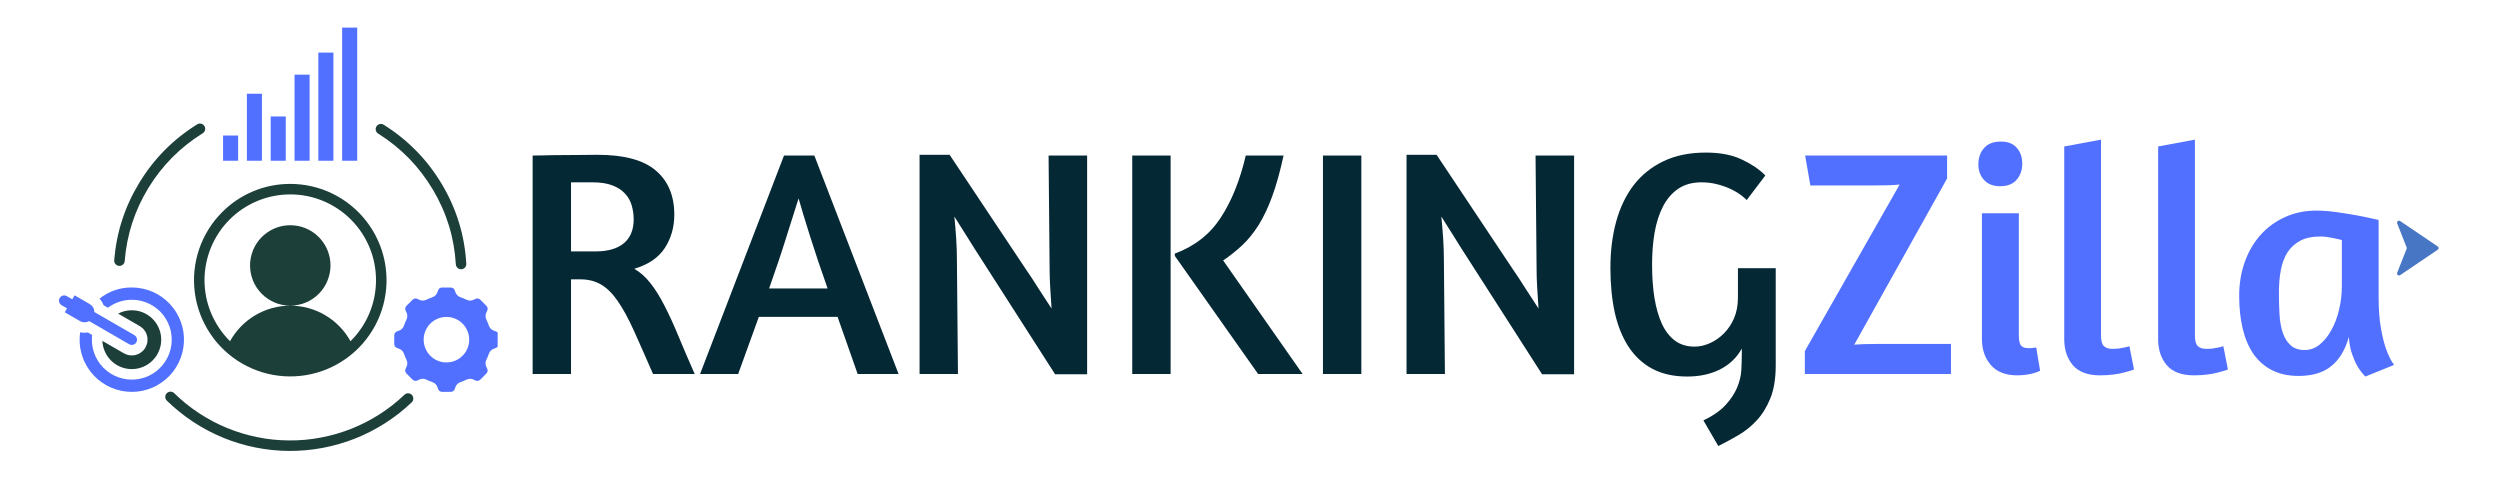
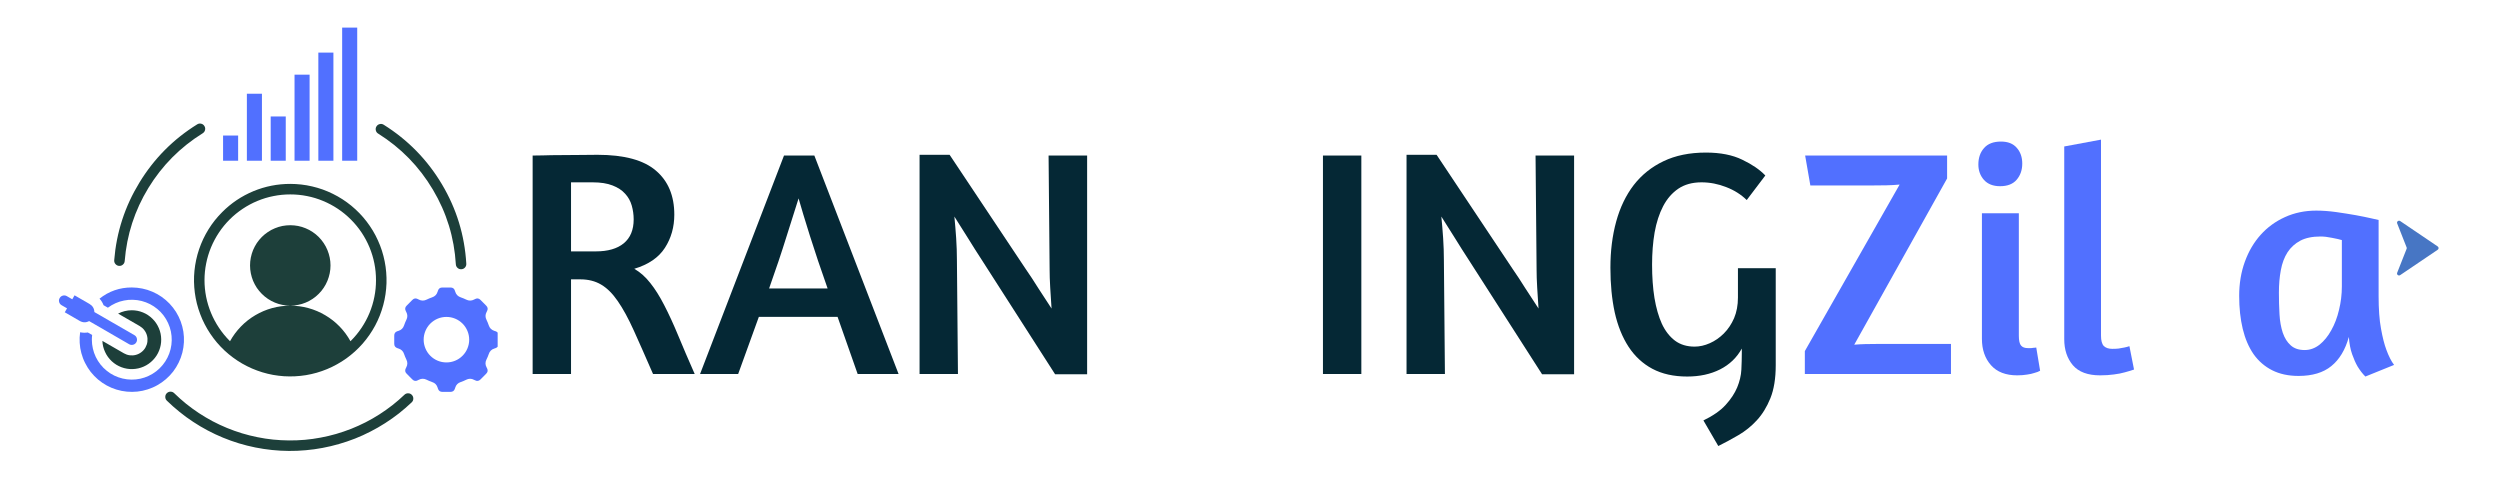
<svg xmlns="http://www.w3.org/2000/svg" width="350" zoomAndPan="magnify" viewBox="0 0 262.5 52.5" height="70" preserveAspectRatio="xMidYMid meet" version="1.0">
  <defs>
    <g />
    <clipPath id="6d1acc867e">
      <path d="M 6.191 31 L 15 31 L 15 37 L 6.191 37 Z M 6.191 31 " clip-rule="nonzero" />
    </clipPath>
    <clipPath id="7092d70678">
      <path d="M 41 30 L 52.254 30 L 52.254 42 L 41 42 Z M 41 30 " clip-rule="nonzero" />
    </clipPath>
    <clipPath id="20358decc9">
      <path d="M 23 2.867 L 38 2.867 L 38 17 L 23 17 Z M 23 2.867 " clip-rule="nonzero" />
    </clipPath>
    <clipPath id="e1c6e48da9">
      <path d="M 251.625 23.078 L 256.082 23.078 L 256.082 29 L 251.625 29 Z M 251.625 23.078 " clip-rule="nonzero" />
    </clipPath>
  </defs>
  <path fill="#1d3f3a" d="M 30.477 32.094 C 30.754 32.094 31.031 32.066 31.301 32.012 C 31.574 31.961 31.84 31.879 32.094 31.773 C 32.352 31.668 32.594 31.535 32.824 31.383 C 33.055 31.227 33.27 31.055 33.465 30.855 C 33.66 30.66 33.836 30.449 33.988 30.219 C 34.145 29.988 34.273 29.742 34.379 29.488 C 34.484 29.23 34.566 28.965 34.621 28.695 C 34.676 28.422 34.703 28.148 34.703 27.871 C 34.703 27.594 34.676 27.32 34.621 27.047 C 34.566 26.773 34.484 26.512 34.379 26.254 C 34.273 26 34.145 25.754 33.988 25.523 C 33.836 25.293 33.66 25.082 33.465 24.883 C 33.27 24.688 33.055 24.512 32.824 24.359 C 32.594 24.203 32.352 24.074 32.094 23.969 C 31.84 23.863 31.574 23.781 31.301 23.727 C 31.031 23.676 30.754 23.648 30.477 23.648 C 30.199 23.648 29.926 23.676 29.652 23.727 C 29.383 23.781 29.117 23.863 28.863 23.969 C 28.605 24.074 28.363 24.203 28.133 24.359 C 27.902 24.512 27.688 24.688 27.492 24.883 C 27.297 25.082 27.121 25.293 26.965 25.523 C 26.812 25.754 26.684 26 26.574 26.254 C 26.469 26.512 26.391 26.773 26.336 27.047 C 26.281 27.32 26.254 27.594 26.254 27.871 C 26.254 28.148 26.281 28.422 26.336 28.695 C 26.391 28.965 26.469 29.23 26.574 29.488 C 26.684 29.742 26.812 29.988 26.965 30.219 C 27.121 30.449 27.297 30.66 27.492 30.855 C 27.688 31.055 27.902 31.227 28.133 31.383 C 28.363 31.535 28.605 31.668 28.863 31.773 C 29.117 31.879 29.383 31.961 29.652 32.012 C 29.926 32.066 30.199 32.094 30.477 32.094 Z M 39.707 14.031 C 39.578 13.949 39.496 13.836 39.461 13.688 C 39.426 13.539 39.449 13.398 39.531 13.27 C 39.613 13.141 39.727 13.062 39.875 13.027 C 40.023 12.992 40.16 13.016 40.289 13.098 C 42.832 14.691 44.871 16.777 46.406 19.355 C 47.934 21.926 48.785 24.699 48.961 27.684 C 48.973 27.836 48.926 27.969 48.828 28.086 C 48.727 28.199 48.598 28.262 48.445 28.27 C 48.293 28.281 48.16 28.234 48.047 28.133 C 47.93 28.027 47.871 27.902 47.863 27.75 C 47.695 24.941 46.895 22.332 45.457 19.918 C 44.016 17.492 42.098 15.527 39.707 14.027 Z M 13.094 27.406 C 13.082 27.559 13.02 27.688 12.902 27.785 C 12.785 27.887 12.652 27.93 12.5 27.918 C 12.348 27.906 12.223 27.84 12.121 27.723 C 12.023 27.609 11.98 27.473 11.992 27.32 C 12.227 24.391 13.109 21.672 14.641 19.168 C 16.176 16.648 18.199 14.613 20.703 13.059 C 20.832 12.977 20.973 12.953 21.121 12.988 C 21.27 13.023 21.383 13.105 21.461 13.234 C 21.543 13.363 21.566 13.5 21.531 13.648 C 21.496 13.797 21.414 13.91 21.285 13.992 C 18.93 15.457 17.027 17.371 15.578 19.738 C 14.141 22.098 13.312 24.652 13.094 27.406 Z M 42.465 41.449 C 42.574 41.344 42.707 41.293 42.859 41.297 C 43.012 41.297 43.141 41.355 43.246 41.465 C 43.352 41.578 43.402 41.711 43.398 41.863 C 43.395 42.016 43.336 42.145 43.223 42.25 C 42.793 42.656 42.348 43.043 41.883 43.41 C 41.414 43.773 40.934 44.117 40.434 44.434 C 39.934 44.754 39.422 45.047 38.895 45.316 C 38.367 45.59 37.828 45.832 37.277 46.051 C 36.723 46.27 36.164 46.457 35.594 46.621 C 35.027 46.785 34.449 46.922 33.867 47.031 C 33.285 47.141 32.699 47.223 32.109 47.273 C 31.52 47.328 30.93 47.352 30.336 47.348 C 29.742 47.344 29.152 47.312 28.562 47.25 C 27.977 47.188 27.391 47.102 26.809 46.984 C 26.227 46.867 25.656 46.723 25.086 46.551 C 24.52 46.379 23.965 46.18 23.414 45.953 C 22.867 45.727 22.332 45.477 21.809 45.199 C 21.285 44.922 20.777 44.621 20.281 44.293 C 19.785 43.969 19.309 43.621 18.848 43.246 C 18.387 42.875 17.945 42.484 17.52 42.07 C 17.41 41.961 17.355 41.832 17.355 41.684 C 17.352 41.531 17.402 41.398 17.512 41.289 C 17.617 41.184 17.746 41.125 17.898 41.125 C 18.051 41.121 18.18 41.176 18.289 41.281 C 18.688 41.668 19.102 42.039 19.535 42.391 C 19.969 42.738 20.418 43.066 20.883 43.375 C 21.352 43.68 21.828 43.965 22.32 44.227 C 22.812 44.484 23.316 44.723 23.832 44.934 C 24.348 45.148 24.871 45.332 25.406 45.496 C 25.938 45.656 26.477 45.793 27.023 45.902 C 27.57 46.016 28.121 46.098 28.676 46.156 C 29.23 46.211 29.785 46.242 30.344 46.246 C 30.898 46.25 31.457 46.227 32.012 46.18 C 32.566 46.129 33.117 46.055 33.664 45.949 C 34.211 45.848 34.754 45.719 35.289 45.566 C 35.824 45.41 36.352 45.23 36.871 45.027 C 37.387 44.82 37.895 44.594 38.391 44.34 C 38.887 44.086 39.371 43.809 39.84 43.508 C 40.309 43.207 40.762 42.887 41.203 42.543 C 41.641 42.199 42.062 41.836 42.465 41.449 Z M 24.152 35.828 C 24.141 35.812 24.125 35.797 24.109 35.785 C 23.691 35.367 23.32 34.91 22.992 34.418 C 22.664 33.926 22.387 33.41 22.16 32.863 C 21.934 32.316 21.762 31.754 21.645 31.172 C 21.531 30.594 21.473 30.008 21.473 29.418 C 21.473 28.824 21.531 28.238 21.648 27.66 C 21.762 27.078 21.934 26.516 22.16 25.969 C 22.387 25.426 22.664 24.906 22.992 24.414 C 23.32 23.922 23.691 23.469 24.109 23.051 C 24.527 22.633 24.984 22.258 25.477 21.93 C 25.969 21.602 26.484 21.324 27.031 21.098 C 27.578 20.871 28.141 20.699 28.723 20.586 C 29.301 20.469 29.887 20.414 30.477 20.414 C 31.07 20.414 31.656 20.469 32.234 20.586 C 32.812 20.699 33.379 20.871 33.922 21.098 C 34.469 21.324 34.988 21.602 35.48 21.93 C 35.973 22.258 36.426 22.633 36.844 23.051 C 37.262 23.469 37.637 23.922 37.965 24.414 C 38.293 24.906 38.57 25.426 38.797 25.969 C 39.023 26.516 39.195 27.078 39.309 27.66 C 39.426 28.238 39.48 28.824 39.48 29.418 C 39.48 30.008 39.426 30.594 39.309 31.172 C 39.195 31.754 39.023 32.316 38.797 32.863 C 38.57 33.41 38.293 33.926 37.965 34.418 C 37.637 34.91 37.262 35.367 36.844 35.785 C 36.832 35.797 36.816 35.812 36.801 35.828 C 36.488 35.262 36.109 34.746 35.66 34.285 C 35.207 33.82 34.707 33.426 34.148 33.098 C 33.594 32.77 33.004 32.52 32.379 32.348 C 31.758 32.18 31.125 32.094 30.477 32.094 C 29.832 32.094 29.199 32.18 28.574 32.348 C 27.953 32.52 27.363 32.77 26.805 33.098 C 26.25 33.426 25.746 33.82 25.297 34.285 C 24.848 34.746 24.465 35.262 24.152 35.828 Z M 30.477 19.309 C 30.863 19.309 31.25 19.332 31.633 19.375 C 32.016 19.418 32.398 19.484 32.773 19.574 C 33.148 19.66 33.52 19.77 33.883 19.898 C 34.246 20.031 34.602 20.18 34.949 20.352 C 35.297 20.523 35.629 20.711 35.957 20.922 C 36.281 21.129 36.59 21.359 36.891 21.602 C 37.188 21.848 37.473 22.109 37.742 22.387 C 38.012 22.664 38.262 22.957 38.496 23.262 C 38.73 23.57 38.949 23.887 39.148 24.219 C 39.348 24.551 39.527 24.895 39.684 25.246 C 39.844 25.598 39.984 25.957 40.102 26.324 C 40.219 26.691 40.316 27.066 40.391 27.445 C 40.469 27.824 40.52 28.207 40.551 28.59 C 40.582 28.977 40.594 29.359 40.582 29.746 C 40.566 30.133 40.535 30.516 40.477 30.898 C 40.422 31.281 40.34 31.66 40.242 32.031 C 40.141 32.406 40.02 32.773 39.879 33.133 C 39.738 33.492 39.574 33.84 39.395 34.18 C 39.211 34.523 39.008 34.852 38.789 35.168 C 38.57 35.488 38.332 35.789 38.078 36.082 C 37.824 36.371 37.551 36.648 37.266 36.906 C 36.98 37.164 36.68 37.406 36.367 37.633 C 36.051 37.859 35.727 38.062 35.387 38.25 C 35.051 38.441 34.703 38.605 34.348 38.754 C 33.988 38.902 33.625 39.031 33.254 39.137 C 32.883 39.242 32.504 39.328 32.125 39.391 C 31.742 39.453 31.359 39.492 30.973 39.512 C 30.59 39.531 30.203 39.527 29.816 39.504 C 29.43 39.477 29.047 39.43 28.668 39.363 C 28.289 39.293 27.914 39.203 27.543 39.09 C 27.176 38.977 26.812 38.844 26.457 38.691 C 26.102 38.535 25.758 38.363 25.426 38.172 C 25.09 37.977 24.766 37.766 24.457 37.535 C 24.145 37.305 23.852 37.059 23.566 36.793 C 23.285 36.531 23.02 36.25 22.77 35.957 C 22.52 35.66 22.289 35.355 22.074 35.031 C 21.859 34.711 21.664 34.379 21.488 34.035 C 21.309 33.691 21.152 33.34 21.02 32.977 C 20.883 32.617 20.766 32.246 20.672 31.871 C 20.578 31.496 20.508 31.117 20.457 30.734 C 20.406 30.352 20.379 29.969 20.371 29.582 C 20.363 29.195 20.379 28.809 20.418 28.426 C 20.457 28.043 20.516 27.66 20.598 27.281 C 20.68 26.906 20.781 26.535 20.906 26.168 C 21.031 25.801 21.176 25.445 21.34 25.094 C 21.504 24.746 21.691 24.406 21.895 24.078 C 22.098 23.75 22.32 23.434 22.559 23.133 C 22.801 22.832 23.059 22.543 23.332 22.27 C 24.277 21.32 25.371 20.59 26.609 20.074 C 27.848 19.562 29.137 19.309 30.477 19.309 Z M 30.477 19.309 " fill-opacity="1" fill-rule="evenodd" />
  <path fill="#1d3f3a" d="M 13.836 32.578 C 13.332 32.578 12.852 32.695 12.402 32.93 L 14.664 34.234 C 14.852 34.344 15.016 34.484 15.148 34.66 C 15.281 34.832 15.379 35.027 15.434 35.238 C 15.492 35.449 15.504 35.664 15.477 35.883 C 15.449 36.098 15.379 36.301 15.27 36.492 C 15.16 36.684 15.02 36.844 14.844 36.977 C 14.672 37.109 14.477 37.207 14.266 37.262 C 14.055 37.32 13.84 37.332 13.621 37.305 C 13.406 37.277 13.203 37.207 13.012 37.098 L 10.75 35.793 C 10.766 36.199 10.859 36.586 11.031 36.953 C 11.199 37.324 11.434 37.648 11.73 37.926 C 12.027 38.203 12.363 38.41 12.742 38.555 C 13.125 38.699 13.516 38.766 13.922 38.754 C 14.328 38.742 14.715 38.656 15.086 38.492 C 15.457 38.328 15.785 38.098 16.066 37.805 C 16.348 37.512 16.562 37.18 16.711 36.801 C 16.859 36.422 16.934 36.031 16.926 35.625 C 16.922 35.219 16.84 34.828 16.68 34.457 C 16.52 34.082 16.297 33.754 16.008 33.469 C 15.719 33.184 15.387 32.961 15.012 32.809 C 14.633 32.652 14.242 32.578 13.836 32.578 Z M 13.836 32.578 " fill-opacity="1" fill-rule="evenodd" />
  <g clip-path="url(#6d1acc867e)">
    <path fill="#5170ff" d="M 9.398 31.914 L 7.828 31.008 L 7.59 31.426 L 7.016 31.094 C 6.883 31.016 6.746 31 6.598 31.039 C 6.453 31.078 6.34 31.164 6.266 31.297 C 6.188 31.426 6.172 31.566 6.211 31.711 C 6.25 31.859 6.336 31.969 6.469 32.047 L 7.039 32.375 L 6.801 32.789 L 8.367 33.695 C 8.695 33.883 9.027 33.891 9.359 33.715 L 13.562 36.145 C 13.695 36.219 13.836 36.238 13.98 36.195 C 14.129 36.156 14.238 36.07 14.312 35.941 C 14.391 35.809 14.406 35.668 14.367 35.523 C 14.328 35.375 14.242 35.266 14.113 35.191 L 9.91 32.766 C 9.895 32.387 9.723 32.105 9.398 31.914 Z M 9.398 31.914 " fill-opacity="1" fill-rule="evenodd" />
  </g>
  <g clip-path="url(#7092d70678)">
    <path fill="#5170ff" d="M 46.875 33.277 C 47.191 33.277 47.496 33.336 47.789 33.457 C 48.082 33.578 48.34 33.754 48.566 33.977 C 48.789 34.199 48.961 34.461 49.082 34.75 C 49.203 35.043 49.266 35.348 49.266 35.668 C 49.266 35.984 49.203 36.289 49.082 36.582 C 48.961 36.875 48.789 37.133 48.566 37.355 C 48.34 37.582 48.082 37.754 47.789 37.875 C 47.496 37.996 47.191 38.055 46.875 38.055 C 46.559 38.055 46.254 37.996 45.961 37.875 C 45.668 37.754 45.41 37.582 45.184 37.355 C 44.961 37.133 44.789 36.875 44.668 36.582 C 44.547 36.289 44.484 35.984 44.484 35.668 C 44.484 35.348 44.547 35.043 44.668 34.75 C 44.789 34.461 44.961 34.199 45.184 33.977 C 45.41 33.754 45.668 33.578 45.961 33.457 C 46.254 33.336 46.559 33.277 46.875 33.277 Z M 49.781 31.453 C 49.504 31.598 49.227 31.598 48.949 31.457 C 48.766 31.367 48.578 31.289 48.383 31.223 C 48.086 31.125 47.891 30.93 47.801 30.633 L 47.766 30.527 C 47.695 30.297 47.539 30.184 47.297 30.188 L 46.453 30.188 C 46.211 30.184 46.055 30.297 45.984 30.527 L 45.949 30.633 C 45.855 30.93 45.664 31.125 45.367 31.223 C 45.172 31.289 44.984 31.367 44.801 31.457 C 44.523 31.598 44.246 31.598 43.969 31.453 L 43.871 31.402 C 43.656 31.289 43.465 31.32 43.297 31.492 L 43 31.789 L 42.703 32.09 C 42.527 32.258 42.5 32.449 42.609 32.664 L 42.66 32.762 C 42.805 33.039 42.809 33.312 42.664 33.59 C 42.574 33.773 42.496 33.965 42.43 34.16 C 42.336 34.453 42.137 34.648 41.84 34.742 L 41.734 34.773 C 41.504 34.848 41.391 35.004 41.395 35.246 L 41.395 36.09 C 41.391 36.328 41.504 36.484 41.734 36.559 L 41.84 36.594 C 42.137 36.684 42.336 36.879 42.43 37.176 C 42.496 37.367 42.574 37.559 42.664 37.742 C 42.809 38.02 42.805 38.297 42.66 38.57 L 42.609 38.668 C 42.5 38.883 42.527 39.074 42.703 39.242 L 43 39.543 L 43.297 39.84 C 43.465 40.012 43.656 40.043 43.871 39.93 L 43.969 39.879 C 44.246 39.734 44.523 39.734 44.801 39.875 C 44.984 39.969 45.172 40.047 45.367 40.113 C 45.664 40.207 45.859 40.402 45.949 40.699 L 45.984 40.805 C 46.055 41.035 46.211 41.148 46.453 41.148 L 47.297 41.148 C 47.539 41.148 47.695 41.035 47.766 40.805 L 47.801 40.699 C 47.891 40.402 48.086 40.207 48.383 40.113 C 48.578 40.047 48.766 39.969 48.949 39.875 C 49.227 39.734 49.504 39.734 49.777 39.883 L 49.879 39.93 C 50.09 40.043 50.281 40.012 50.453 39.84 L 50.75 39.543 L 51.047 39.242 C 51.219 39.074 51.25 38.883 51.141 38.672 L 51.09 38.57 C 50.941 38.297 50.941 38.02 51.082 37.742 C 51.176 37.559 51.254 37.367 51.32 37.176 C 51.414 36.879 51.613 36.684 51.91 36.594 L 52.016 36.559 C 52.242 36.484 52.359 36.328 52.355 36.09 L 52.355 35.246 C 52.359 35.004 52.246 34.848 52.016 34.773 L 51.91 34.742 C 51.613 34.648 51.414 34.453 51.32 34.16 C 51.254 33.965 51.176 33.773 51.086 33.59 C 50.941 33.312 50.945 33.035 51.09 32.762 L 51.141 32.664 C 51.25 32.449 51.223 32.258 51.047 32.09 L 50.75 31.789 L 50.453 31.492 C 50.285 31.32 50.094 31.289 49.879 31.402 Z M 49.781 31.453 " fill-opacity="1" fill-rule="evenodd" />
  </g>
  <path fill="#5170ff" d="M 13.836 30.184 C 12.57 30.184 11.441 30.574 10.449 31.359 C 10.637 31.562 10.777 31.789 10.875 32.047 L 11.328 32.309 C 11.578 32.121 11.848 31.965 12.133 31.836 C 12.418 31.707 12.715 31.613 13.023 31.555 C 13.328 31.492 13.641 31.465 13.953 31.477 C 14.266 31.484 14.574 31.527 14.879 31.605 C 15.18 31.684 15.473 31.793 15.75 31.934 C 16.031 32.078 16.289 32.25 16.527 32.449 C 16.77 32.652 16.984 32.875 17.176 33.125 C 17.363 33.375 17.523 33.641 17.652 33.926 C 17.785 34.211 17.879 34.508 17.945 34.812 C 18.008 35.121 18.035 35.43 18.031 35.742 C 18.027 36.055 17.984 36.363 17.91 36.668 C 17.836 36.973 17.727 37.266 17.586 37.547 C 17.449 37.824 17.277 38.086 17.078 38.328 C 16.879 38.57 16.656 38.789 16.41 38.98 C 16.164 39.172 15.898 39.332 15.613 39.465 C 15.328 39.598 15.035 39.699 14.73 39.766 C 14.422 39.832 14.113 39.863 13.801 39.859 C 13.488 39.855 13.18 39.82 12.875 39.746 C 12.57 39.676 12.277 39.57 11.996 39.434 C 11.715 39.297 11.449 39.129 11.207 38.93 C 10.961 38.734 10.742 38.516 10.551 38.27 C 10.355 38.023 10.191 37.758 10.055 37.477 C 9.922 37.195 9.816 36.898 9.75 36.594 C 9.68 36.289 9.645 35.98 9.645 35.668 C 9.645 35.5 9.656 35.336 9.676 35.172 L 9.223 34.91 C 8.949 34.953 8.68 34.945 8.414 34.887 C 8.359 35.254 8.344 35.621 8.367 35.992 C 8.387 36.363 8.445 36.727 8.543 37.082 C 8.641 37.441 8.77 37.789 8.938 38.117 C 9.102 38.449 9.301 38.762 9.527 39.055 C 9.758 39.344 10.016 39.609 10.297 39.852 C 10.582 40.09 10.883 40.297 11.211 40.477 C 11.535 40.656 11.875 40.797 12.23 40.906 C 12.586 41.016 12.945 41.086 13.316 41.121 C 13.684 41.156 14.055 41.156 14.422 41.117 C 14.793 41.078 15.152 41 15.504 40.887 C 15.859 40.773 16.199 40.629 16.52 40.445 C 16.844 40.266 17.145 40.051 17.426 39.809 C 17.707 39.566 17.961 39.297 18.188 39.004 C 18.41 38.711 18.605 38.395 18.766 38.062 C 18.93 37.727 19.055 37.383 19.148 37.023 C 19.238 36.664 19.293 36.297 19.312 35.93 C 19.332 35.559 19.309 35.188 19.254 34.824 C 19.195 34.457 19.102 34.098 18.973 33.75 C 18.844 33.402 18.68 33.074 18.484 32.758 C 18.285 32.445 18.062 32.152 17.805 31.883 C 17.547 31.617 17.27 31.375 16.965 31.164 C 16.66 30.953 16.336 30.773 15.996 30.629 C 15.656 30.48 15.301 30.371 14.938 30.297 C 14.574 30.223 14.207 30.184 13.836 30.184 Z M 13.836 30.184 " fill-opacity="1" fill-rule="evenodd" />
  <g clip-path="url(#20358decc9)">
    <path fill="#5170ff" d="M 25.922 13.773 L 25.922 16.875 L 27.504 16.875 L 27.504 9.84 L 25.922 9.84 Z M 25.004 14.234 L 23.422 14.234 L 23.422 16.875 L 25.004 16.875 Z M 35.926 5.066 L 35.926 16.875 L 37.508 16.875 L 37.508 2.895 L 35.926 2.895 Z M 33.426 7.379 L 33.426 16.875 L 35.008 16.875 L 35.008 5.523 L 33.426 5.523 Z M 30.926 11.766 L 30.926 16.875 L 32.508 16.875 L 32.508 7.84 L 30.926 7.84 Z M 28.422 12.227 L 28.422 16.875 L 30.004 16.875 L 30.004 12.227 Z M 28.422 12.227 " fill-opacity="1" fill-rule="evenodd" />
  </g>
  <g fill="#052835" fill-opacity="1">
    <g transform="translate(53.552, 39.27)">
      <g>
        <path d="M 2.375 -22.938 C 2.531 -22.938 2.891 -22.941 3.453 -22.953 C 4.016 -22.973 4.645 -22.984 5.344 -22.984 C 6.051 -22.984 6.754 -22.988 7.453 -23 C 8.148 -23.008 8.727 -23.016 9.188 -23.016 C 11.988 -23.016 14.031 -22.461 15.312 -21.359 C 16.602 -20.266 17.25 -18.723 17.25 -16.734 C 17.25 -15.43 16.922 -14.27 16.266 -13.25 C 15.609 -12.227 14.535 -11.492 13.047 -11.047 C 13.68 -10.68 14.242 -10.18 14.734 -9.547 C 15.234 -8.922 15.719 -8.148 16.188 -7.234 C 16.664 -6.316 17.156 -5.254 17.656 -4.047 C 18.156 -2.836 18.734 -1.488 19.391 0 L 15.016 0 C 14.242 -1.781 13.57 -3.301 13 -4.562 C 12.426 -5.832 11.863 -6.863 11.312 -7.656 C 10.77 -8.445 10.188 -9.023 9.562 -9.391 C 8.945 -9.754 8.223 -9.938 7.391 -9.938 L 6.406 -9.938 L 6.406 0 L 2.375 0 Z M 6.406 -12.875 L 9.016 -12.875 C 10.273 -12.875 11.25 -13.156 11.938 -13.719 C 12.633 -14.289 12.984 -15.129 12.984 -16.234 C 12.984 -16.734 12.914 -17.219 12.781 -17.688 C 12.645 -18.164 12.41 -18.582 12.078 -18.938 C 11.754 -19.301 11.316 -19.586 10.766 -19.797 C 10.211 -20.016 9.516 -20.125 8.672 -20.125 L 6.406 -20.125 Z M 6.406 -12.875 " />
      </g>
    </g>
  </g>
  <g fill="#052835" fill-opacity="1">
    <g transform="translate(73.679, 39.27)">
      <g>
        <path d="M 8.641 -22.938 L 11.828 -22.938 L 20.672 0 L 16.375 0 L 14.266 -6 L 6 -6 L 3.828 0 L -0.172 0 Z M 13.219 -8.984 C 12.5 -11.016 11.879 -12.859 11.359 -14.516 C 10.836 -16.18 10.441 -17.488 10.172 -18.438 C 9.848 -17.414 9.426 -16.082 8.906 -14.438 C 8.395 -12.789 7.785 -10.973 7.078 -8.984 Z M 13.219 -8.984 " />
      </g>
    </g>
  </g>
  <g fill="#052835" fill-opacity="1">
    <g transform="translate(94.179, 39.27)">
      <g>
        <path d="M 15.922 -22.938 L 19.969 -22.938 L 19.969 0.031 L 16.609 0.031 L 8.875 -12.031 C 8.445 -12.688 7.977 -13.426 7.469 -14.25 C 6.957 -15.07 6.477 -15.832 6.031 -16.531 C 6.102 -15.812 6.164 -15.055 6.219 -14.266 C 6.27 -13.473 6.297 -12.719 6.297 -12 L 6.406 0 L 2.375 0 L 2.375 -23.016 L 5.531 -23.016 L 13.484 -11.078 C 13.941 -10.422 14.398 -9.723 14.859 -8.984 C 15.328 -8.254 15.785 -7.551 16.234 -6.875 C 16.191 -7.602 16.145 -8.332 16.094 -9.062 C 16.051 -9.801 16.031 -10.43 16.031 -10.953 Z M 15.922 -22.938 " />
      </g>
    </g>
  </g>
  <g fill="#052835" fill-opacity="1">
    <g transform="translate(116.509, 39.27)">
      <g>
-         <path d="M 2.375 -22.938 L 6.406 -22.938 L 6.406 0 L 2.375 0 Z M 18.266 -22.938 C 17.898 -21.25 17.5 -19.812 17.062 -18.625 C 16.625 -17.438 16.145 -16.43 15.625 -15.609 C 15.102 -14.785 14.531 -14.082 13.906 -13.5 C 13.289 -12.926 12.629 -12.398 11.922 -11.922 L 20.266 0 L 15.594 0 L 6.844 -12.406 L 6.844 -12.641 C 8.926 -13.41 10.535 -14.672 11.672 -16.422 C 12.816 -18.172 13.691 -20.344 14.297 -22.938 Z M 18.266 -22.938 " />
-       </g>
+         </g>
    </g>
  </g>
  <g fill="#052835" fill-opacity="1">
    <g transform="translate(136.535, 39.27)">
      <g>
        <path d="M 2.375 -22.938 L 6.406 -22.938 L 6.406 0 L 2.375 0 Z M 2.375 -22.938 " />
      </g>
    </g>
  </g>
  <g fill="#052835" fill-opacity="1">
    <g transform="translate(145.311, 39.27)">
      <g>
        <path d="M 15.922 -22.938 L 19.969 -22.938 L 19.969 0.031 L 16.609 0.031 L 8.875 -12.031 C 8.445 -12.688 7.977 -13.426 7.469 -14.25 C 6.957 -15.07 6.477 -15.832 6.031 -16.531 C 6.102 -15.812 6.164 -15.055 6.219 -14.266 C 6.27 -13.473 6.297 -12.719 6.297 -12 L 6.406 0 L 2.375 0 L 2.375 -23.016 L 5.531 -23.016 L 13.484 -11.078 C 13.941 -10.422 14.398 -9.723 14.859 -8.984 C 15.328 -8.254 15.785 -7.551 16.234 -6.875 C 16.191 -7.602 16.145 -8.332 16.094 -9.062 C 16.051 -9.801 16.031 -10.43 16.031 -10.953 Z M 15.922 -22.938 " />
      </g>
    </g>
  </g>
  <g fill="#052835" fill-opacity="1">
    <g transform="translate(167.64, 39.27)">
      <g>
        <path d="M 11.219 4.875 C 12.238 4.383 13.02 3.836 13.562 3.234 C 14.102 2.641 14.504 2.031 14.766 1.406 C 15.023 0.781 15.172 0.16 15.203 -0.453 C 15.234 -1.078 15.25 -1.66 15.25 -2.203 L 15.25 -2.672 C 14.727 -1.723 13.969 -0.992 12.969 -0.484 C 11.977 0.016 10.828 0.266 9.516 0.266 C 8.098 0.266 6.879 -0.004 5.859 -0.547 C 4.848 -1.086 4.016 -1.859 3.359 -2.859 C 2.703 -3.867 2.219 -5.07 1.906 -6.469 C 1.602 -7.875 1.453 -9.438 1.453 -11.156 C 1.453 -12.914 1.656 -14.535 2.062 -16.016 C 2.469 -17.492 3.082 -18.77 3.906 -19.844 C 4.738 -20.914 5.781 -21.75 7.031 -22.344 C 8.281 -22.945 9.766 -23.25 11.484 -23.25 C 13.004 -23.25 14.273 -23 15.297 -22.5 C 16.328 -22.008 17.133 -21.457 17.719 -20.844 L 15.766 -18.266 C 15.172 -18.848 14.453 -19.301 13.609 -19.625 C 12.766 -19.957 11.898 -20.125 11.016 -20.125 C 10.047 -20.125 9.234 -19.898 8.578 -19.453 C 7.922 -19.004 7.391 -18.391 6.984 -17.609 C 6.578 -16.828 6.281 -15.91 6.094 -14.859 C 5.914 -13.805 5.828 -12.68 5.828 -11.484 C 5.828 -10.203 5.91 -9.035 6.078 -7.984 C 6.254 -6.93 6.516 -6.023 6.859 -5.266 C 7.211 -4.516 7.672 -3.926 8.234 -3.5 C 8.797 -3.082 9.484 -2.875 10.297 -2.875 C 10.816 -2.875 11.348 -2.992 11.891 -3.234 C 12.43 -3.473 12.922 -3.812 13.359 -4.25 C 13.805 -4.695 14.164 -5.234 14.438 -5.859 C 14.707 -6.492 14.844 -7.219 14.844 -8.031 L 14.844 -11.109 L 18.812 -11.109 L 18.812 -0.922 C 18.812 0.461 18.625 1.617 18.25 2.547 C 17.875 3.473 17.398 4.242 16.828 4.859 C 16.254 5.484 15.609 6.004 14.891 6.422 C 14.18 6.836 13.477 7.219 12.781 7.562 Z M 11.219 4.875 " />
      </g>
    </g>
  </g>
  <g fill="#5170ff" fill-opacity="1">
    <g transform="translate(188.149, 39.27)">
      <g>
        <path d="M 1.359 0 L 1.359 -2.406 L 11.312 -19.891 C 10.863 -19.848 10.398 -19.82 9.922 -19.812 C 9.453 -19.801 8.945 -19.797 8.406 -19.797 L 1.938 -19.797 L 1.391 -22.938 L 16.297 -22.938 L 16.297 -20.531 L 6.547 -3.078 C 6.922 -3.109 7.312 -3.129 7.719 -3.141 C 8.133 -3.148 8.578 -3.156 9.047 -3.156 L 16.703 -3.156 L 16.703 0 Z M 1.359 0 " />
      </g>
    </g>
  </g>
  <g fill="#5170ff" fill-opacity="1">
    <g transform="translate(206.04, 39.27)">
      <g>
        <path d="M 5.766 0.141 C 4.566 0.141 3.648 -0.211 3.016 -0.922 C 2.379 -1.641 2.062 -2.562 2.062 -3.688 L 2.062 -16.875 L 5.938 -16.875 L 5.938 -4.031 C 5.938 -3.508 6.016 -3.16 6.172 -2.984 C 6.328 -2.805 6.562 -2.719 6.875 -2.719 C 6.969 -2.719 7.066 -2.719 7.172 -2.719 C 7.273 -2.719 7.367 -2.727 7.453 -2.75 C 7.547 -2.75 7.648 -2.758 7.766 -2.781 L 8.172 -0.344 C 8.016 -0.25 7.812 -0.172 7.562 -0.109 C 7.352 -0.035 7.098 0.02 6.797 0.062 C 6.492 0.113 6.148 0.141 5.766 0.141 Z M 4.062 -24.406 C 4.789 -24.406 5.344 -24.188 5.719 -23.75 C 6.102 -23.32 6.297 -22.77 6.297 -22.094 C 6.297 -21.414 6.098 -20.848 5.703 -20.391 C 5.316 -19.941 4.738 -19.719 3.969 -19.719 C 3.238 -19.719 2.676 -19.938 2.281 -20.375 C 1.883 -20.82 1.688 -21.363 1.688 -22 C 1.688 -22.695 1.883 -23.27 2.281 -23.719 C 2.676 -24.176 3.27 -24.406 4.062 -24.406 Z M 4.062 -24.406 " />
      </g>
    </g>
  </g>
  <g fill="#5170ff" fill-opacity="1">
    <g transform="translate(214.714, 39.27)">
      <g>
        <path d="M 5.797 0.141 C 4.504 0.141 3.551 -0.211 2.938 -0.922 C 2.332 -1.641 2.031 -2.551 2.031 -3.656 L 2.031 -23.891 L 5.891 -24.609 L 5.891 -4.031 C 5.891 -3.508 5.988 -3.145 6.188 -2.938 C 6.395 -2.738 6.691 -2.641 7.078 -2.641 C 7.305 -2.641 7.523 -2.648 7.734 -2.672 C 7.953 -2.703 8.156 -2.738 8.344 -2.781 C 8.539 -2.82 8.719 -2.867 8.875 -2.922 L 9.359 -0.469 C 9.055 -0.363 8.727 -0.266 8.375 -0.172 C 8.051 -0.078 7.676 -0.004 7.25 0.047 C 6.82 0.109 6.336 0.141 5.797 0.141 Z M 5.797 0.141 " />
      </g>
    </g>
  </g>
  <g fill="#5170ff" fill-opacity="1">
    <g transform="translate(224.574, 39.27)">
      <g>
-         <path d="M 5.797 0.141 C 4.504 0.141 3.551 -0.211 2.938 -0.922 C 2.332 -1.641 2.031 -2.551 2.031 -3.656 L 2.031 -23.891 L 5.891 -24.609 L 5.891 -4.031 C 5.891 -3.508 5.988 -3.145 6.188 -2.938 C 6.395 -2.738 6.691 -2.641 7.078 -2.641 C 7.305 -2.641 7.523 -2.648 7.734 -2.672 C 7.953 -2.703 8.156 -2.738 8.344 -2.781 C 8.539 -2.82 8.719 -2.867 8.875 -2.922 L 9.359 -0.469 C 9.055 -0.363 8.727 -0.266 8.375 -0.172 C 8.051 -0.078 7.676 -0.004 7.25 0.047 C 6.82 0.109 6.336 0.141 5.797 0.141 Z M 5.797 0.141 " />
-       </g>
+         </g>
    </g>
  </g>
  <g fill="#5170ff" fill-opacity="1">
    <g transform="translate(233.926, 39.27)">
      <g>
        <path d="M 15.828 -8.172 C 15.828 -6.816 15.91 -5.68 16.078 -4.766 C 16.242 -3.848 16.43 -3.109 16.641 -2.547 C 16.891 -1.867 17.16 -1.336 17.453 -0.953 L 14.438 0.266 C 14.145 -0.023 13.875 -0.375 13.625 -0.781 C 13.414 -1.145 13.223 -1.578 13.047 -2.078 C 12.867 -2.586 12.754 -3.191 12.703 -3.891 C 12.328 -2.535 11.711 -1.516 10.859 -0.828 C 10.016 -0.141 8.867 0.203 7.422 0.203 C 6.359 0.203 5.438 0.004 4.656 -0.391 C 3.875 -0.785 3.223 -1.348 2.703 -2.078 C 2.191 -2.816 1.812 -3.703 1.562 -4.734 C 1.312 -5.773 1.188 -6.93 1.188 -8.203 C 1.188 -9.492 1.383 -10.688 1.781 -11.781 C 2.176 -12.875 2.727 -13.816 3.438 -14.609 C 4.145 -15.398 4.992 -16.02 5.984 -16.469 C 6.984 -16.926 8.082 -17.156 9.281 -17.156 C 9.957 -17.156 10.66 -17.102 11.391 -17 C 12.129 -16.895 12.816 -16.785 13.453 -16.672 C 14.086 -16.555 14.625 -16.445 15.062 -16.344 C 15.5 -16.25 15.754 -16.191 15.828 -16.172 Z M 8.062 -2.516 C 8.625 -2.516 9.145 -2.703 9.625 -3.078 C 10.102 -3.461 10.516 -3.969 10.859 -4.594 C 11.211 -5.219 11.484 -5.93 11.672 -6.734 C 11.867 -7.535 11.969 -8.352 11.969 -9.188 L 11.969 -14.062 C 11.738 -14.133 11.395 -14.211 10.938 -14.297 C 10.488 -14.391 10.086 -14.438 9.734 -14.438 C 8.867 -14.438 8.16 -14.289 7.609 -14 C 7.055 -13.707 6.609 -13.301 6.266 -12.781 C 5.93 -12.258 5.695 -11.633 5.562 -10.906 C 5.426 -10.188 5.359 -9.398 5.359 -8.547 C 5.359 -7.754 5.379 -6.992 5.422 -6.266 C 5.461 -5.547 5.578 -4.898 5.766 -4.328 C 5.961 -3.766 6.242 -3.32 6.609 -3 C 6.973 -2.676 7.457 -2.516 8.062 -2.516 Z M 8.062 -2.516 " />
      </g>
    </g>
  </g>
  <g clip-path="url(#e1c6e48da9)">
    <path fill="#4776c4" d="M 252.02 23.211 L 255.961 25.879 C 256.082 25.961 256.082 26.141 255.961 26.223 L 252.02 28.887 C 251.848 29.004 251.629 28.832 251.703 28.641 L 252.695 26.125 C 252.715 26.078 252.715 26.023 252.695 25.977 L 251.703 23.457 C 251.629 23.27 251.848 23.098 252.02 23.211 " fill-opacity="1" fill-rule="nonzero" />
  </g>
</svg>